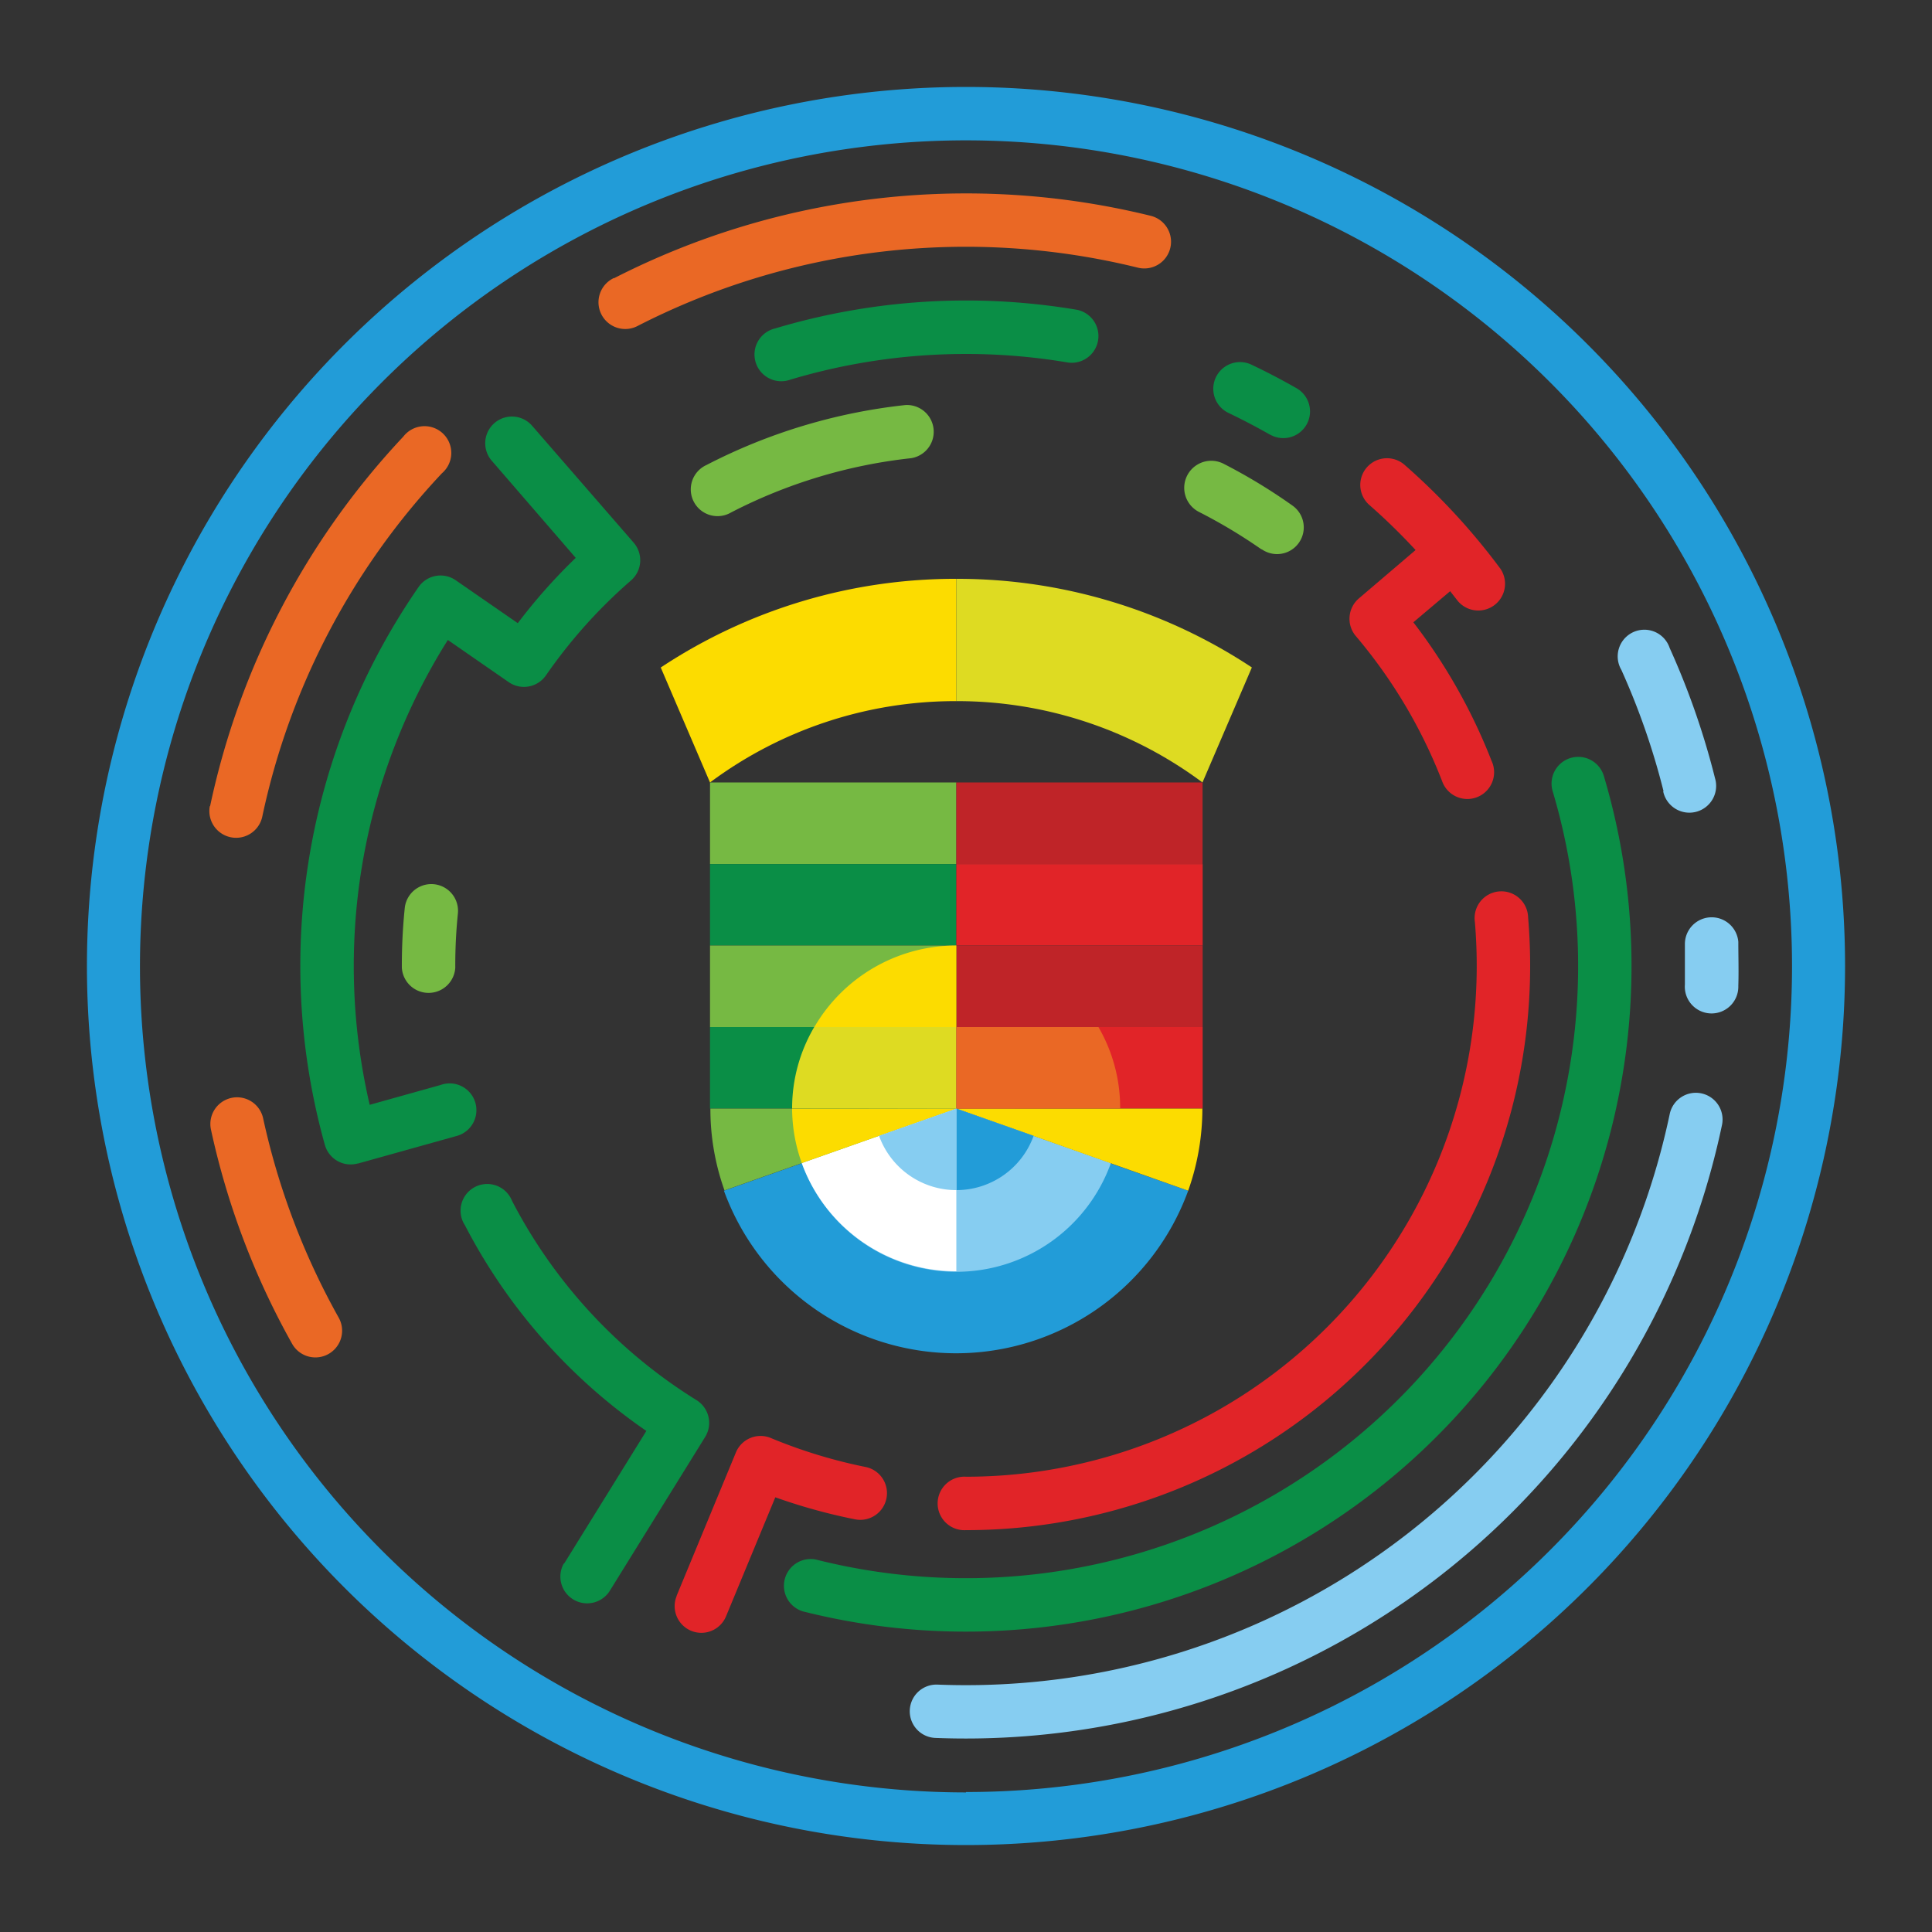
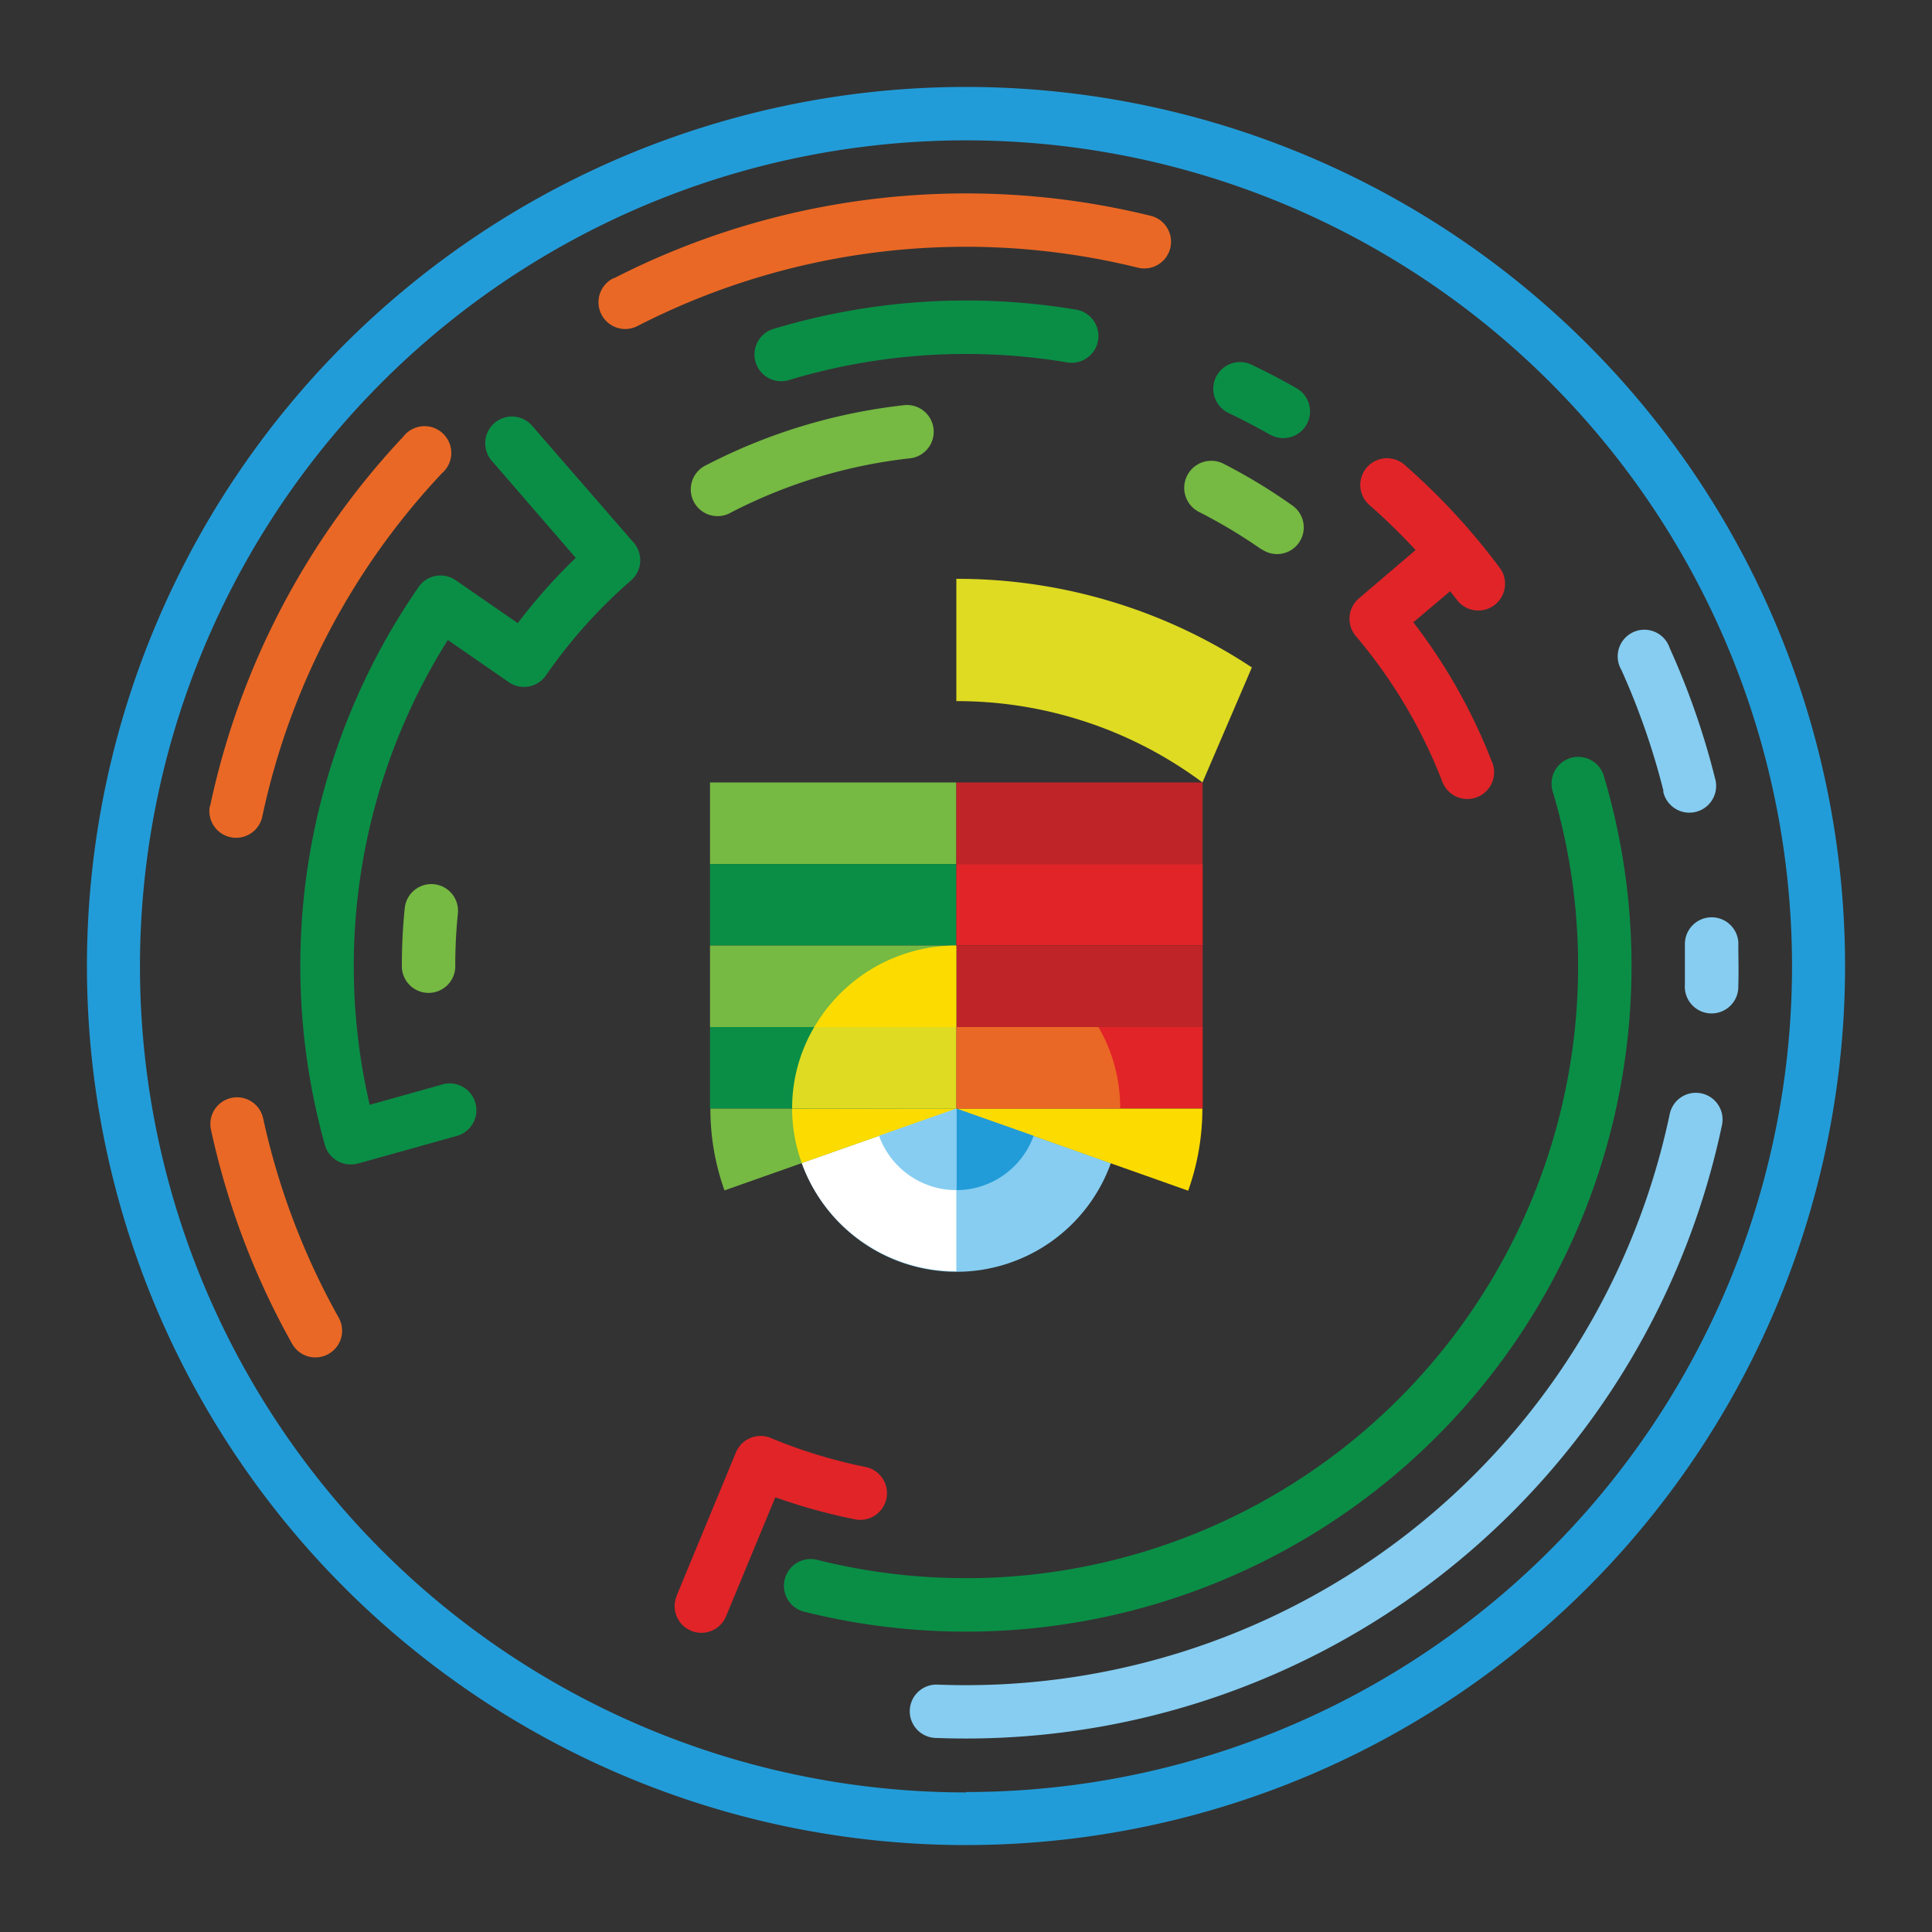
<svg xmlns="http://www.w3.org/2000/svg" id="Layer_1" data-name="Layer 1" viewBox="0 0 200 200">
  <rect x="0" y="0" width="200" height="200" fill="#333333" stroke="none" />
  <defs>
    <style>.cls-1{fill:#ea6825;}.cls-2{fill:#0a8e46;}.cls-3{fill:#76b943;}.cls-4{fill:#86cdf1;}.cls-5{fill:#e12428;}.cls-6{fill:#229cd8;}.cls-7{fill:#bf2428;}.cls-8{fill:#fcdc00;}.cls-9{fill:#fff;}.cls-10{fill:#dedb22;}</style>
  </defs>
  <title>LOGO_OTSCP</title>
  <g id="LWPOLYLINE">
    <path class="cls-1" d="M63.55,28.81a80,80,0,0,1,55.57-6.47,2.76,2.76,0,1,1-1.32,5.37,74.48,74.48,0,0,0-51.73,6,2.77,2.77,0,1,1-2.52-4.93Z" />
  </g>
  <g id="LWPOLYLINE-2" data-name="LWPOLYLINE">
    <path class="cls-2" d="M80.24,34a69,69,0,0,1,31.25-1.93,2.77,2.77,0,0,1-.92,5.46,63.42,63.42,0,0,0-28.75,1.77A2.77,2.77,0,1,1,80.24,34Z" />
  </g>
  <g id="LWPOLYLINE-3" data-name="LWPOLYLINE">
    <path class="cls-2" d="M131.48,45q-2.11-1.2-4.3-2.25a2.76,2.76,0,1,1,2.37-5q2.38,1.13,4.67,2.44a2.76,2.76,0,0,1-2.74,4.8Z" />
  </g>
  <g id="LWPOLYLINE-4" data-name="LWPOLYLINE">
    <path class="cls-3" d="M130.6,56.88A54.67,54.67,0,0,0,124.13,53,2.76,2.76,0,0,1,126.65,48a57.94,57.94,0,0,1,7.15,4.34,2.76,2.76,0,0,1-3.2,4.51Z" />
  </g>
  <g id="LWPOLYLINE-5" data-name="LWPOLYLINE">
    <path class="cls-3" d="M73.13,48.14a58.49,58.49,0,0,1,20.6-6.21,2.77,2.77,0,0,1,.6,5.5,53.06,53.06,0,0,0-18.65,5.62,2.77,2.77,0,1,1-2.55-4.91Z" />
  </g>
  <g id="LWPOLYLINE-6" data-name="LWPOLYLINE">
    <path class="cls-4" d="M172.21,81.91a74.83,74.83,0,0,0-4.37-12.57,2.76,2.76,0,1,1,5-2.27,79.64,79.64,0,0,1,4.7,13.5,2.77,2.77,0,1,1-5.37,1.34Z" />
  </g>
  <g id="LWPOLYLINE-7" data-name="LWPOLYLINE">
    <path class="cls-1" d="M21.75,83.45a80.06,80.06,0,0,1,20-38.25,2.77,2.77,0,1,1,4,3.79,74.4,74.4,0,0,0-18.61,35.6,2.77,2.77,0,0,1-5.42-1.14Z" />
  </g>
  <g id="LWPOLYLINE-8" data-name="LWPOLYLINE">
    <path class="cls-5" d="M149.25,80.77a52.7,52.7,0,0,0-8.9-14.93,2.77,2.77,0,0,1,.33-3.9l5.86-5a63.68,63.68,0,0,0-4.78-4.66,2.76,2.76,0,0,1,3.64-4.16,68.63,68.63,0,0,1,9.94,10.78,2.77,2.77,0,0,1-4.44,3.3l-.78-1-3.81,3.22a58.23,58.23,0,0,1,8.09,14.33,2.77,2.77,0,1,1-5.15,2Z" />
  </g>
  <g id="LWPOLYLINE-9" data-name="LWPOLYLINE">
    <path class="cls-4" d="M174.42,101.92c0-1.42,0-2.83,0-4.25a2.77,2.77,0,0,1,5.53-.17c0,1.52.05,3,0,4.56a2.77,2.77,0,1,1-5.53-.14Z" />
  </g>
  <g id="LWPOLYLINE-10" data-name="LWPOLYLINE">
    <path class="cls-3" d="M41.6,100.25A58.42,58.42,0,0,1,41.9,94a2.76,2.76,0,1,1,5.5.57,52.55,52.55,0,0,0-.27,5.61,2.77,2.77,0,0,1-5.53,0Z" />
  </g>
  <g id="LWPOLYLINE-11" data-name="LWPOLYLINE">
    <path class="cls-2" d="M47.22,117.61l-10.13,2.83-.05,0a2.77,2.77,0,0,1-3.41-1.92,68.91,68.91,0,0,1,9.7-57.75,2.76,2.76,0,0,1,3.85-.7l6.42,4.44a57.94,57.94,0,0,1,6-6.76L50.91,47.7a2.76,2.76,0,0,1,4.17-3.63L65.6,56.18a2.77,2.77,0,0,1-.27,3.9,52.76,52.76,0,0,0-8.81,9.83,2.77,2.77,0,0,1-3.85.71l-6.31-4.37a63.39,63.39,0,0,0-8.09,48.12l7.33-2.05a2.77,2.77,0,1,1,1.62,5.29Z" />
  </g>
  <g id="LWPOLYLINE-12" data-name="LWPOLYLINE">
    <path class="cls-1" d="M30.24,139.11a79.81,79.81,0,0,1-8.4-22.17,2.76,2.76,0,1,1,5.4-1.17,74.82,74.82,0,0,0,7.82,20.63,2.76,2.76,0,1,1-4.82,2.71Z" />
  </g>
  <g id="LWPOLYLINE-13" data-name="LWPOLYLINE">
-     <path class="cls-2" d="M58.4,161.86l8.51-13.73a58.5,58.5,0,0,1-18.78-21.29A2.76,2.76,0,1,1,53,124.3a52.91,52.91,0,0,0,19.1,20.64,2.77,2.77,0,0,1,.9,3.81l-9.88,15.94a2.77,2.77,0,0,1-4.76-2.83Z" />
-   </g>
+     </g>
  <g id="LWPOLYLINE-14" data-name="LWPOLYLINE">
-     <path class="cls-5" d="M100,152.87A52.87,52.87,0,0,0,152.87,100c0-1.52-.06-3-.19-4.56a2.77,2.77,0,1,1,5.51-.47c.14,1.67.21,3.35.21,5A58.39,58.39,0,0,1,100,158.4a2.77,2.77,0,1,1,0-5.53Z" />
-   </g>
+     </g>
  <g id="LWPOLYLINE-15" data-name="LWPOLYLINE">
    <path class="cls-5" d="M70.05,165.18l6.13-14.82a2.76,2.76,0,0,1,3.61-1.5,52.61,52.61,0,0,0,9.81,3,2.76,2.76,0,1,1-1.09,5.42A59,59,0,0,1,80.26,155l-5.1,12.32a2.76,2.76,0,1,1-5.11-2.11Z" />
  </g>
  <g id="LWPOLYLINE-16" data-name="LWPOLYLINE">
    <path class="cls-2" d="M83.4,166.88a2.77,2.77,0,1,1,1.33-5.37,63.38,63.38,0,0,0,76-79.61,2.76,2.76,0,1,1,5.3-1.57A68.91,68.91,0,0,1,83.4,166.88Z" />
  </g>
  <g id="LWPOLYLINE-17" data-name="LWPOLYLINE">
    <path class="cls-4" d="M97.05,174.39a74.45,74.45,0,0,0,75.8-59.07,2.76,2.76,0,0,1,5.41,1.14,80,80,0,0,1-81.43,63.45,2.76,2.76,0,1,1,.22-5.52Z" />
  </g>
  <path class="cls-6" d="M100,9a91,91,0,1,0,91,91A91,91,0,0,0,100,9Zm0,176.55A85.51,85.51,0,1,1,185.51,100,85.5,85.5,0,0,1,100,185.51Z" />
  <path class="cls-2" d="M73.5,97.88H99V89.45H73.5Z" />
  <path class="cls-3" d="M73.5,106.32H99V97.88H73.5Z" />
  <path class="cls-2" d="M73.5,114.76H99v-8.44H73.5Z" />
-   <path class="cls-6" d="M123,123.26a25.57,25.57,0,0,1-48.06,0l24-8.47" />
  <path class="cls-4" d="M99,114.76,83,120.4a17,17,0,0,0,32,0" />
  <path class="cls-3" d="M99,114.76l-24,8.47a24.94,24.94,0,0,1-1.46-8.47H99" />
  <path class="cls-5" d="M99,97.88h25.5V89.45H99Z" />
  <path class="cls-7" d="M99,106.32h25.5V97.88H99Z" />
  <path class="cls-5" d="M99,114.76h25.5v-8.44H99Z" />
  <path class="cls-8" d="M99,114.76l24,8.5a25.37,25.37,0,0,0,1.47-8.5H99" />
  <path class="cls-9" d="M99,114.76,83,120.4a17,17,0,0,0,16,11.2" />
  <path class="cls-8" d="M82,114.76a16.76,16.76,0,0,0,1,5.64l16-5.64m0-8.44V97.88h0a17,17,0,0,0-14.7,8.44" />
  <path class="cls-10" d="M99,114.76v-8.44H84.29A16.55,16.55,0,0,0,82,114.73v0" />
  <path class="cls-1" d="M99,114.76v-8.44h14.71a16.64,16.64,0,0,1,2.25,8.41v0" />
  <path class="cls-6" d="M99,114.76v8.44a8.5,8.5,0,0,0,8-5.62" />
  <path class="cls-4" d="M99,114.76v8.44a8.5,8.5,0,0,1-8-5.62" />
  <path class="cls-3" d="M73.5,89.44H99V81H73.5Z" />
  <path class="cls-7" d="M99,89.44h25.49V81H99Z" />
-   <path class="cls-8" d="M68.4,69.1,73.5,81h0A42.53,42.53,0,0,1,99,72.58V59.92A55.21,55.21,0,0,0,68.4,69.1" />
  <path class="cls-10" d="M129.59,69.1,124.48,81h0A42.53,42.53,0,0,0,99,72.58V59.92a55.24,55.24,0,0,1,30.6,9.18" />
</svg>